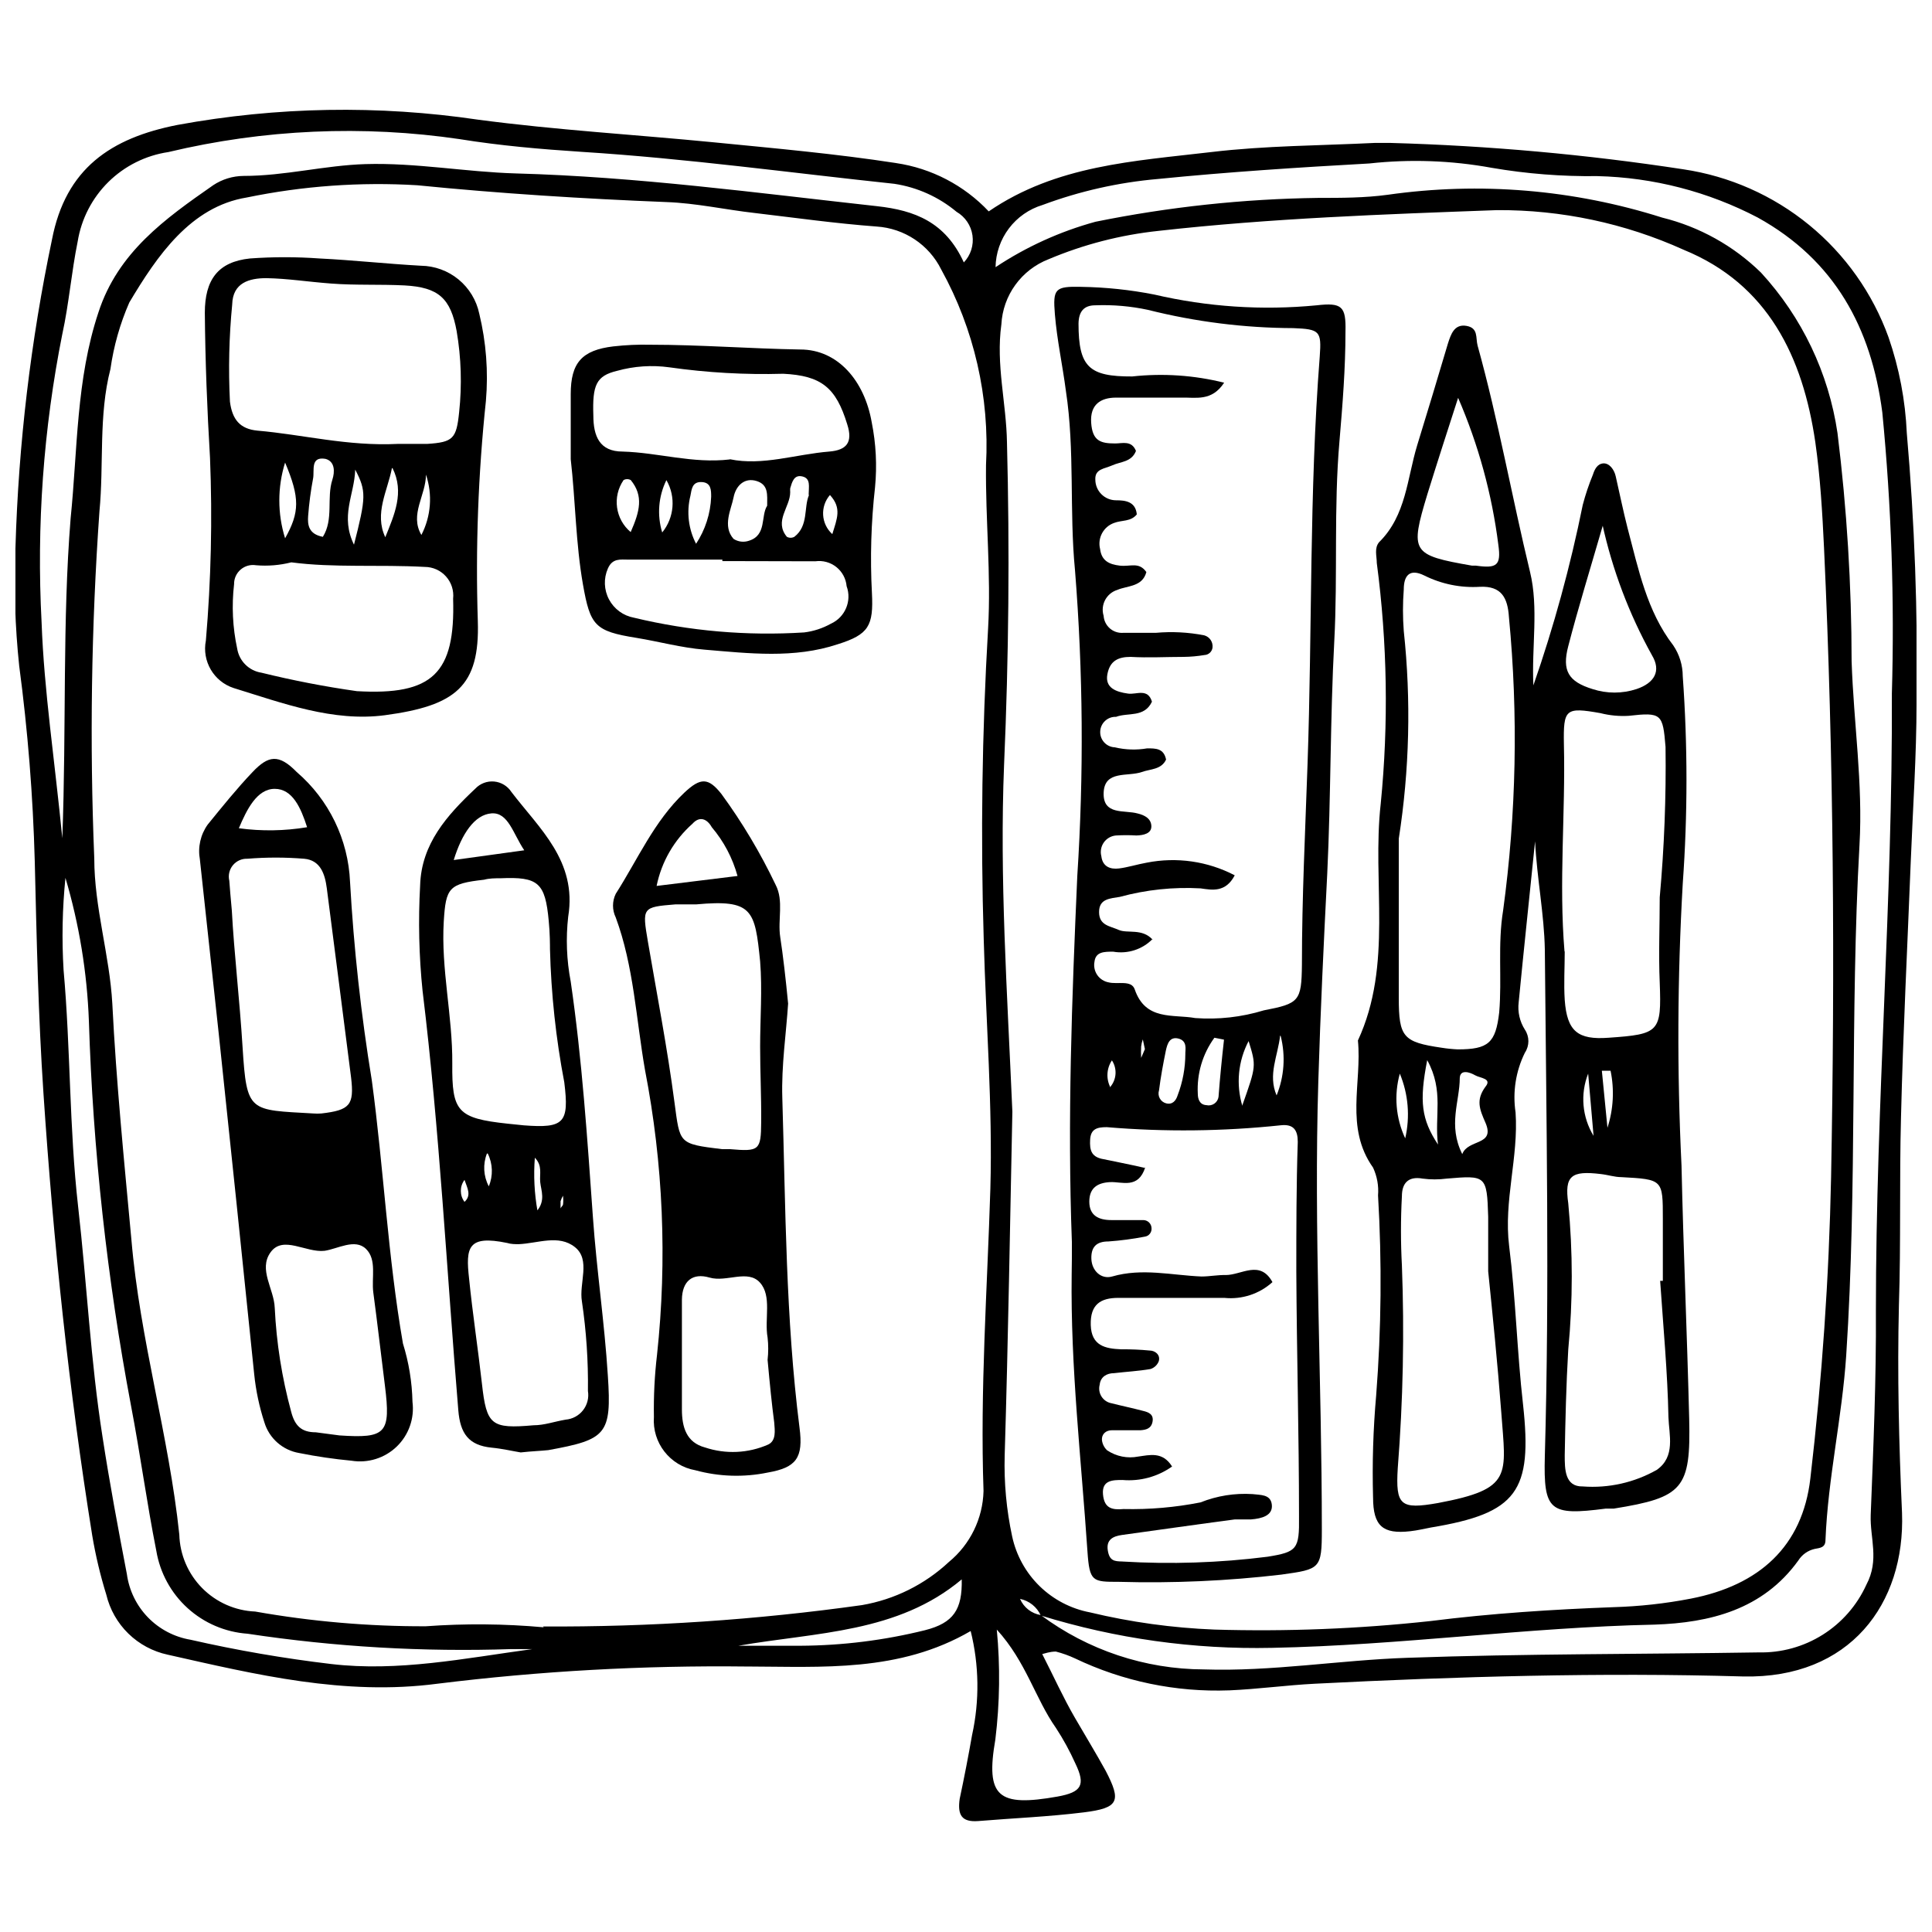
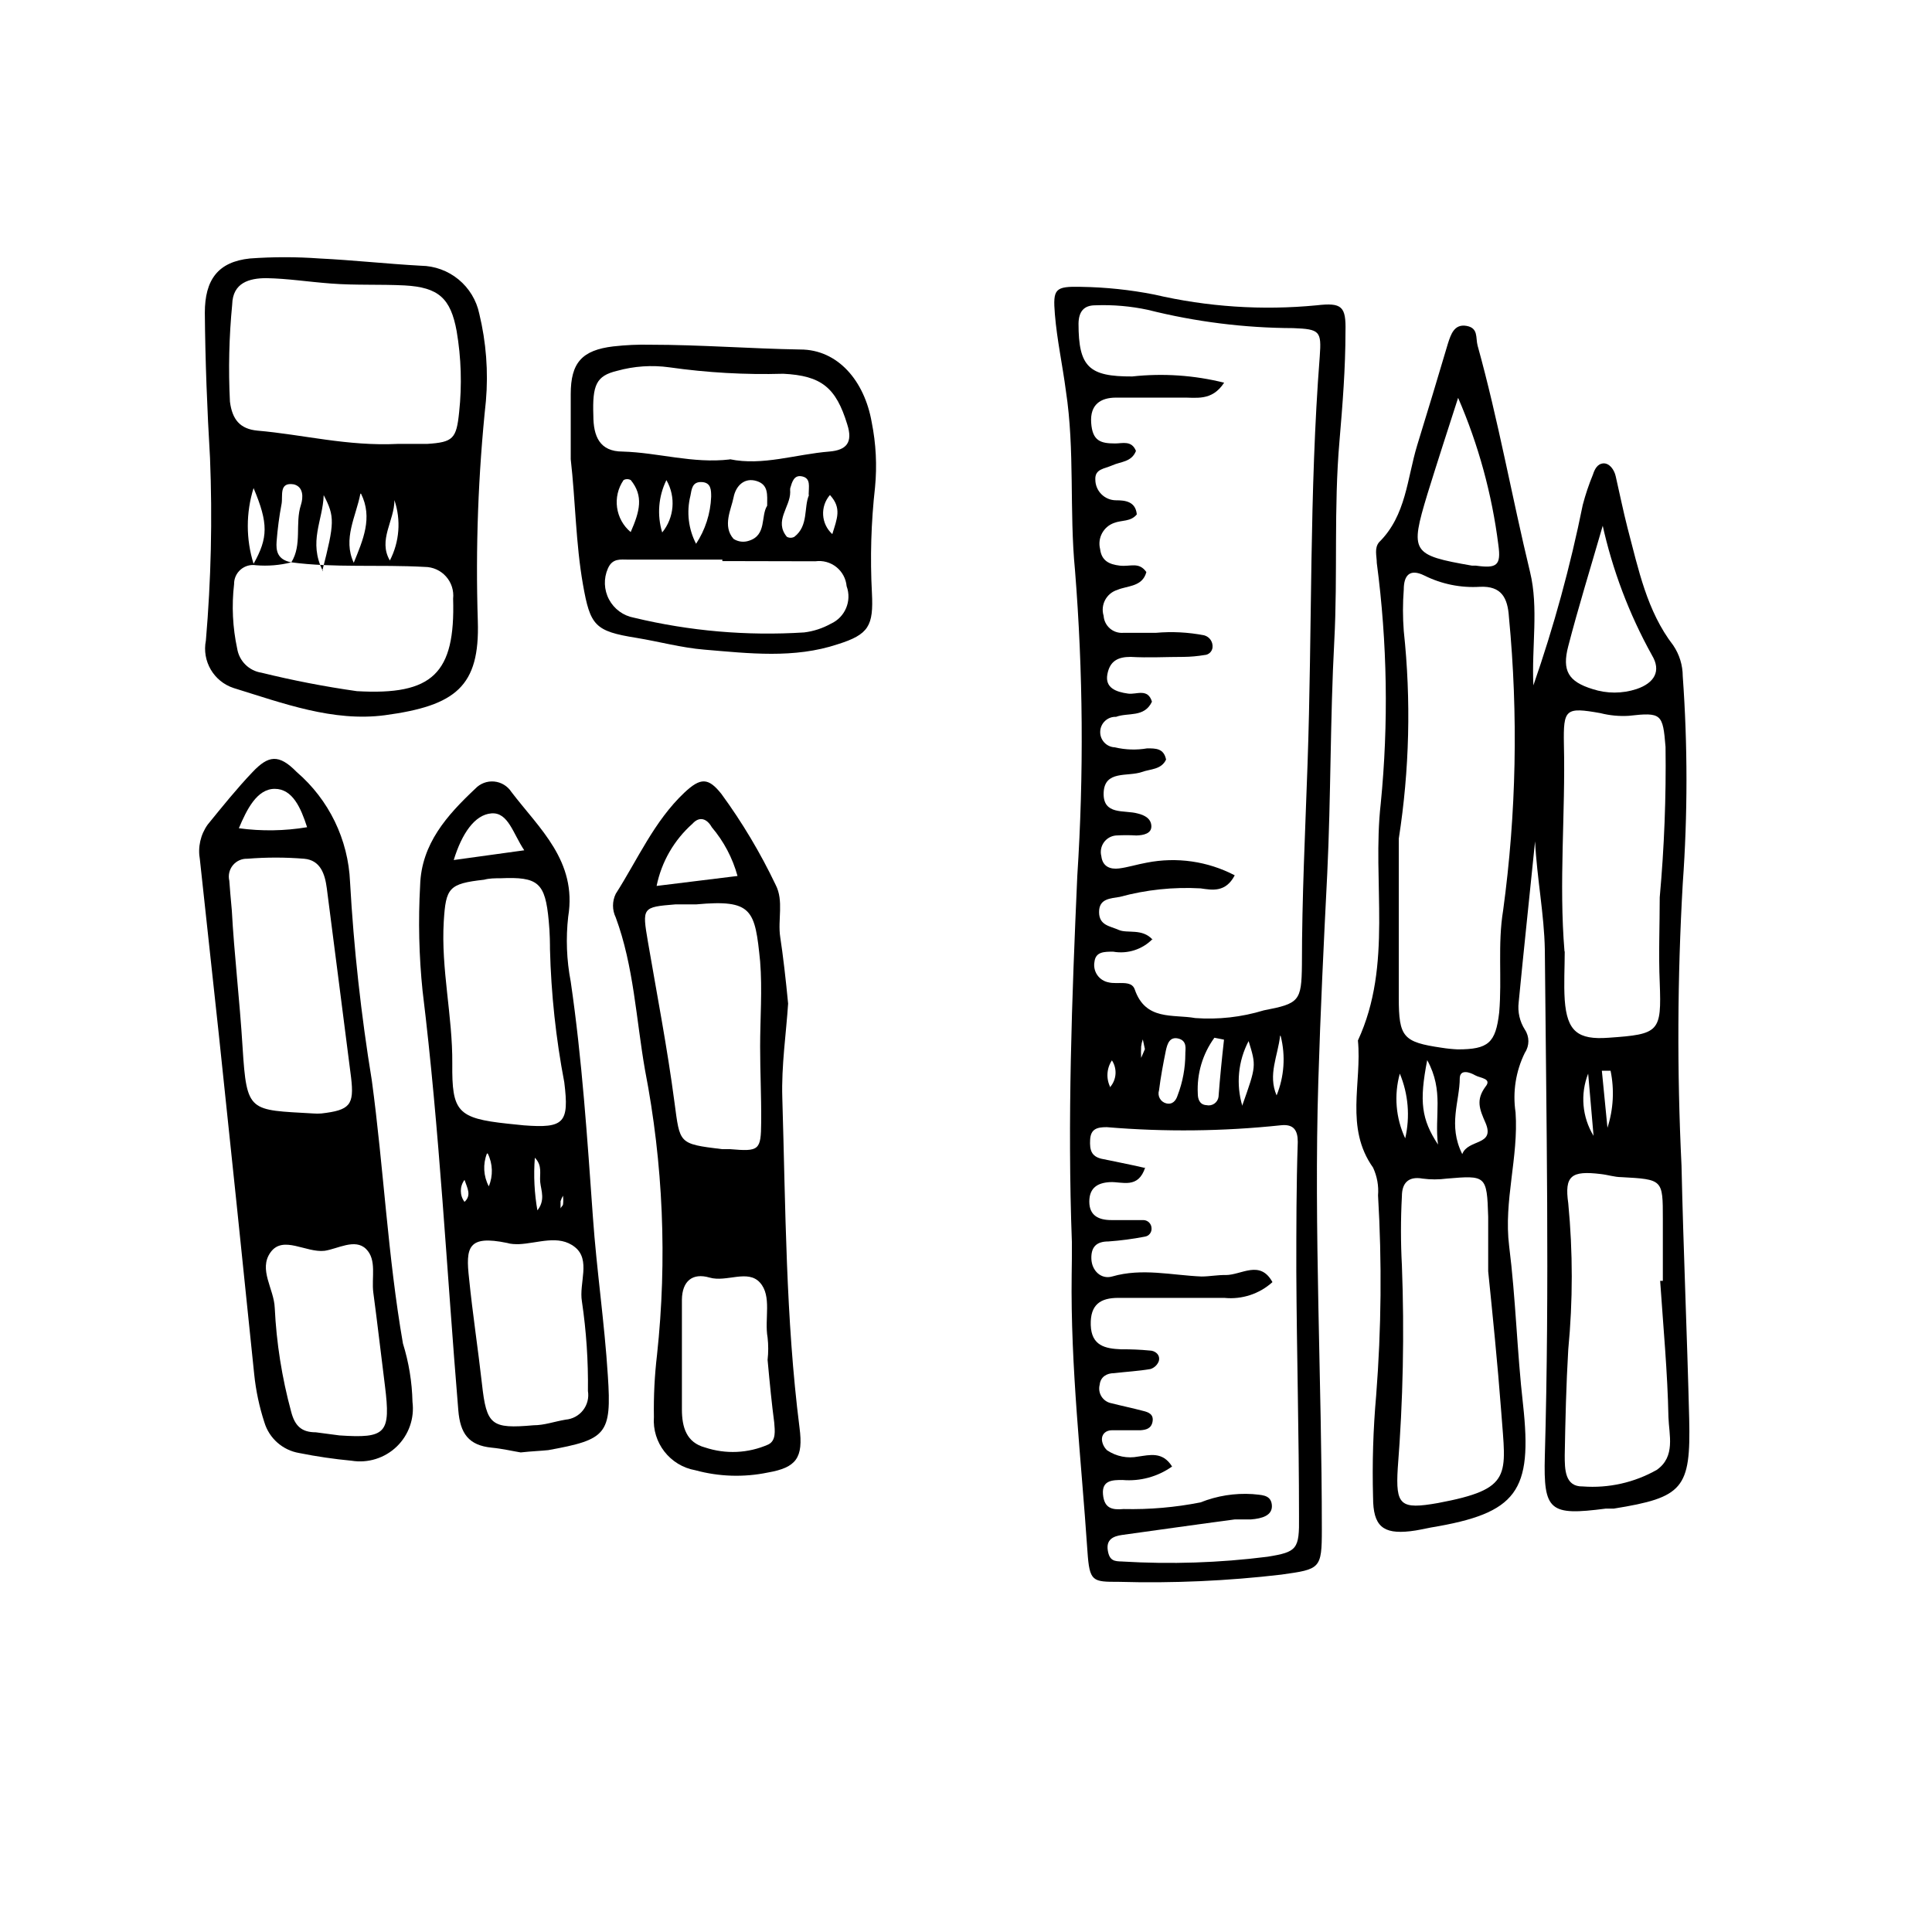
<svg xmlns="http://www.w3.org/2000/svg" width="800px" height="800px" version="1.1" viewBox="144 144 512 512">
  <defs>
    <clipPath id="a">
-       <path d="m148.09 173h503.81v454h-503.81z" />
-     </clipPath>
+       </clipPath>
  </defs>
  <g clip-path="url(#a)">
    <path d="m406.02 200.02c17.922-12.258 38.48-13.305 58.984-15.723 14.293-1.703 28.805-1.703 43.262-2.418h4.289-0.004c25.957 0.727 51.844 3.055 77.512 6.981 12.246 1.809 23.777 6.906 33.359 14.746 9.582 7.84 16.859 18.133 21.059 29.781 2.828 8.188 4.461 16.742 4.84 25.395 2.078 23.762 2.938 47.613 2.582 71.465 0 14.074-0.988 28.09-1.539 42.164-0.879 22.371-2.031 45.074-2.582 67.777-0.441 16.492 0 32.984-0.551 49.75-0.441 18.359 0 36.664 0.824 54.973 0.879 24.133-13.852 43.977-42.055 43.371-37.82-1.098-75.75 0-113.62 1.926-7.531 0.387-15.008 1.43-22.648 1.758l0.004-0.004c-14.102 0.523-28.117-2.379-40.844-8.465-1.629-0.758-3.32-1.367-5.059-1.812-0.605 0-1.375 0-3.629 0.66 3.023 5.883 5.496 11.434 8.684 16.93 3.188 5.496 5.496 9.234 8.137 14.02 4.18 8.027 3.519 9.84-5.773 10.996-9.289 1.156-18.691 1.539-28.035 2.309-4.398 0.328-5.496-1.648-4.891-5.883 1.211-5.68 2.309-11.344 3.297-16.984l0.004-0.004c1.984-9.07 1.852-18.477-0.387-27.488-18.91 10.996-39.305 9.453-59.367 9.398v0.004c-27.395-0.324-54.777 1.199-81.961 4.562-24.629 3.242-48.043-2.418-71.461-7.695h-0.004c-3.934-0.844-7.551-2.785-10.43-5.594-2.879-2.812-4.902-6.383-5.84-10.293-1.598-5.152-2.844-10.406-3.738-15.723-6.211-38.699-10.281-77.73-12.918-117.09-1.375-20.504-1.812-41.062-2.309-61.566-0.465-17.32-1.84-34.605-4.125-51.781-1.098-10.426-1.43-20.918-0.988-31.391 0.801-27.426 4.039-54.727 9.676-81.578 3.629-18.855 15.613-26.938 33.312-30.398 26.293-4.824 53.207-5.289 79.652-1.375 20.723 2.75 41.613 3.957 62.391 5.992 16.16 1.594 32.27 3.023 48.32 5.496v0.004c9.398 1.383 18.055 5.894 24.574 12.809zm13.797 372.1c-1.023-2.262-3.066-3.898-5.496-4.398 0.98 2.273 3.051 3.891 5.496 4.289 12.492 9.297 27.633 14.344 43.207 14.402 18.031 0.605 35.949-2.473 53.98-3.078 31.004-1.098 62.062-0.934 93.066-1.43 5.988 0.137 11.887-1.488 16.957-4.676 5.074-3.184 9.098-7.793 11.574-13.246 3.519-6.598 0.934-12.367 1.156-18.469 0.715-18.086 1.484-36.117 1.375-54.145 0-54.531 4.453-108.95 4.234-163.43l-0.004-0.004c0.723-24.91-0.121-49.844-2.531-74.648-2.914-22.43-12.645-40.348-32.984-51.617h0.004c-13.152-6.883-27.711-10.648-42.547-10.996-9.375 0.121-18.742-0.613-27.98-2.199-10.699-1.953-21.625-2.34-32.434-1.152-18.746 1.043-37.492 2.254-56.125 4.121-10.414 0.91-20.66 3.223-30.457 6.871-3.559 1.074-6.684 3.246-8.926 6.211-2.246 2.965-3.488 6.566-3.551 10.281 8.133-5.398 17.078-9.465 26.496-12.039 19.438-3.941 39.203-6.059 59.039-6.32 6.102 0 12.312 0 18.359-0.824 24.406-3.481 49.285-1.414 72.781 6.047 9.867 2.434 18.902 7.465 26.168 14.566 10.879 11.824 17.945 26.648 20.285 42.547 2.477 20.062 3.727 40.254 3.738 60.469 0.551 16.492 3.023 32.379 2.09 48.648-2.527 45.078-0.551 90.207-3.519 135.29-1.098 16.492-4.836 32.488-5.496 48.926 0 2.035-1.43 2.09-2.859 2.363-1.801 0.406-3.363 1.512-4.344 3.078-9.398 13.027-23.418 16.492-38.094 16.984-33.863 0.715-67.449 5.496-101.37 6.156-20.762 0.453-41.457-2.441-61.293-8.574zm-131.93 2.914c28.281 0.156 56.535-1.738 84.543-5.664 8.629-1.484 16.633-5.457 23.035-11.434 5.641-4.637 8.992-11.496 9.18-18.801-0.934-26.77 0.988-53.434 1.812-80.148 0.605-21.988-1.156-43.977-1.758-65.965-0.844-27.414-0.457-54.898 1.156-82.457 0.824-14.348-0.715-28.859-0.551-43.316 0.98-18.051-3.133-36.012-11.875-51.836-3.262-6.57-9.777-10.906-17.098-11.379-10.996-0.824-21.492-2.309-32.215-3.574-7.859-0.879-15.613-2.637-23.582-2.914-21.988-0.879-43.977-2.254-65.965-4.453h0.004c-15.141-0.91-30.332 0.184-45.188 3.246-14.844 2.418-23.746 15.445-31.113 27.816v-0.004c-2.465 5.629-4.144 11.566-5.004 17.648-3.188 12.367-1.703 25.176-2.914 37.711-2.16 30.605-2.621 61.309-1.371 91.965 0 13.027 4.066 25.617 4.781 38.48 1.043 20.891 3.133 41.723 5.059 62.559 2.254 26.547 9.949 51.945 12.695 78.168 0.148 5.312 2.309 10.375 6.043 14.16 3.734 3.785 8.766 6.012 14.078 6.234 14.914 2.644 30.039 3.949 45.188 3.902 10.414-0.758 20.875-0.668 31.277 0.273zm124.4-136.44c-0.605 29.023-1.098 60.082-2.035 91.086-0.203 7.219 0.461 14.434 1.98 21.492 1.078 5.008 3.606 9.59 7.273 13.168 3.668 3.578 8.305 5.996 13.34 6.953 10.816 2.598 21.867 4.125 32.984 4.562 19.102 0.566 38.223-0.188 57.223-2.254 16.105-2.035 32.324-3.078 48.539-3.684 6.867-0.199 13.707-0.953 20.449-2.254 18.195-3.519 29.629-13.852 31.719-31.828 3.113-26.57 4.949-53.176 5.496-79.816 1.043-55.629 0.715-111.21-1.867-166.78-0.441-9.344-0.988-18.746-2.309-28.035-3.297-22.594-12.535-41.887-34.906-51.012v-0.004c-15.543-7.023-32.418-10.605-49.477-10.5-29.902 1.098-59.863 2.144-89.656 5.496-10.047 1.059-19.883 3.598-29.191 7.531-3.519 1.371-6.57 3.731-8.781 6.793-2.215 3.059-3.496 6.695-3.695 10.469-1.484 10.664 1.32 20.836 1.484 31.277 0.734 28.477 0.477 56.969-0.77 85.48-1.211 29.961 0.824 59.918 2.199 91.859zm-12.863-225.05c1.82-1.914 2.664-4.555 2.289-7.172-0.375-2.613-1.93-4.914-4.215-6.238-4.715-3.934-10.418-6.5-16.488-7.422-27.484-2.914-54.973-6.707-82.785-8.465-10.996-0.715-21.66-1.648-32.27-3.352v-0.004c-25.766-3.797-52.016-2.637-77.348 3.41-5.996 0.891-11.559 3.664-15.879 7.922-4.316 4.262-7.168 9.781-8.141 15.77-1.648 8.082-2.309 16.492-4.066 24.516h-0.004c-5.008 25.145-6.856 50.812-5.496 76.41 0.66 18.25 3.465 36.445 5.496 57.227 1.098-29.961 0-57.391 2.199-84.766 1.871-18.305 1.43-36.723 7.367-54.586 5.168-15.941 17.699-24.848 30.398-33.695v-0.004c2.394-1.59 5.203-2.449 8.082-2.473 10.996 0 21.438-2.805 32.324-3.133 13.359-0.387 26.551 2.09 39.801 2.473 32.156 0.879 63.875 5.168 95.758 8.684 9.949 1.102 18.082 4.18 22.977 14.898zm-114.34 367.48h-5.496c-23.402 0.789-46.828-0.574-69.98-4.07-5.914-0.414-11.52-2.809-15.906-6.797-4.391-3.988-7.305-9.34-8.281-15.191-2.527-12.699-4.234-25.562-6.707-38.48-6.34-33.613-10.07-67.668-11.156-101.86-0.473-12.871-2.562-25.633-6.215-37.984-0.82 8.125-0.988 16.309-0.492 24.461 1.867 20.836 1.484 41.777 3.848 62.613 2.363 20.836 3.297 40.898 6.488 61.184 1.867 12.148 4.121 24.188 6.43 36.227v-0.004c0.586 4.328 2.539 8.352 5.574 11.488 3.039 3.133 6.996 5.215 11.301 5.938 12.301 2.805 24.742 4.949 37.27 6.434 17.758 2.09 35.238-1.484 53.324-3.957zm123.08-5.168h-0.004c0.93 9.695 0.801 19.465-0.383 29.133-2.637 15.227 0.715 17.922 16.492 15.117 6.375-1.156 7.477-3.023 4.727-8.742v0.004c-1.473-3.285-3.199-6.445-5.168-9.457-5.496-7.805-7.859-17.48-15.668-26.055zm-68.492 4.289h16.492l-0.004-0.004c11.117-0.062 22.191-1.445 32.98-4.121 7.586-1.926 9.895-5.496 9.73-13.469-16.984 14.238-38.371 13.965-59.203 17.59z" />
  </g>
-   <path d="m272.77 250.26c-2.047 19.371-2.766 38.855-2.144 58.324 0.551 17.316-5.828 22.43-24.629 24.957-13.742 1.812-27.047-3.188-40.074-7.203-5.285-1.727-8.445-7.133-7.363-12.586 1.379-16.086 1.746-32.242 1.098-48.375-0.77-12.918-1.266-25.836-1.375-38.48 0-8.742 3.465-13.523 11.984-14.402 6.113-0.441 12.25-0.441 18.359 0 8.961 0.441 17.922 1.43 26.938 1.926 3.633 0.047 7.144 1.328 9.953 3.637 2.805 2.309 4.746 5.504 5.492 9.059 1.836 7.57 2.43 15.387 1.762 23.145zm-23.309 11.379h7.75c6.871-0.441 7.75-1.375 8.465-8.41 0.773-7.16 0.551-14.395-0.66-21.496-1.594-8.684-4.781-11.598-13.797-12.094-6.488-0.328-12.973 0-19.461-0.496-6.488-0.496-11.434-1.32-17.152-1.43-4.562 0-8.906 1.211-9.07 6.926l0.004 0.004c-0.836 8.566-1.039 17.184-0.605 25.781 0.605 4.781 2.695 7.258 7.258 7.695 12.148 1.047 23.855 4.18 37.27 3.519zm-28.254 31.387c-3.051 0.773-6.211 1.035-9.348 0.77-1.461-0.242-2.957 0.176-4.082 1.141s-1.766 2.379-1.742 3.863c-0.664 5.707-0.387 11.48 0.824 17.098 0.531 3.293 3.129 5.871 6.43 6.375 8.344 2.051 16.781 3.688 25.285 4.891 20.062 1.156 26.109-4.672 25.508-24.516 0.234-2.141-0.453-4.281-1.891-5.883-1.434-1.605-3.484-2.523-5.641-2.527-12.039-0.66-24.133 0.273-35.344-1.211zm8.355-6.762c2.914-4.672 0.934-10.281 2.527-15.172 0.66-2.035 0.715-4.836-1.867-5.496-4.012-0.66-2.859 3.023-3.242 5.168h-0.004c-0.625 3.309-1.066 6.648-1.32 10.004-0.164 2.309 0.113 4.781 3.906 5.496zm-10.008-19.68c-2.039 6.535-2.039 13.535 0 20.066 3.848-6.871 3.961-10.664 0-20.066zm28.309 1.484c-1.156 6.047-4.727 11.984-1.758 18.305 2.422-5.988 5.113-11.926 1.926-18.305zm-10.113 20.504c3.297-12.863 3.352-14.402 0.387-20.121-0.219 6.82-4.125 12.316-0.219 20.121zm19.133-18.797c0 5.496-4.398 10.555-1.211 15.996 2.559-4.949 2.996-10.723 1.211-15.996z" />
+   <path d="m272.77 250.26c-2.047 19.371-2.766 38.855-2.144 58.324 0.551 17.316-5.828 22.43-24.629 24.957-13.742 1.812-27.047-3.188-40.074-7.203-5.285-1.727-8.445-7.133-7.363-12.586 1.379-16.086 1.746-32.242 1.098-48.375-0.77-12.918-1.266-25.836-1.375-38.48 0-8.742 3.465-13.523 11.984-14.402 6.113-0.441 12.25-0.441 18.359 0 8.961 0.441 17.922 1.43 26.938 1.926 3.633 0.047 7.144 1.328 9.953 3.637 2.805 2.309 4.746 5.504 5.492 9.059 1.836 7.57 2.43 15.387 1.762 23.145zm-23.309 11.379h7.75c6.871-0.441 7.75-1.375 8.465-8.41 0.773-7.16 0.551-14.395-0.66-21.496-1.594-8.684-4.781-11.598-13.797-12.094-6.488-0.328-12.973 0-19.461-0.496-6.488-0.496-11.434-1.32-17.152-1.43-4.562 0-8.906 1.211-9.07 6.926l0.004 0.004c-0.836 8.566-1.039 17.184-0.605 25.781 0.605 4.781 2.695 7.258 7.258 7.695 12.148 1.047 23.855 4.18 37.27 3.519zm-28.254 31.387c-3.051 0.773-6.211 1.035-9.348 0.77-1.461-0.242-2.957 0.176-4.082 1.141s-1.766 2.379-1.742 3.863c-0.664 5.707-0.387 11.48 0.824 17.098 0.531 3.293 3.129 5.871 6.43 6.375 8.344 2.051 16.781 3.688 25.285 4.891 20.062 1.156 26.109-4.672 25.508-24.516 0.234-2.141-0.453-4.281-1.891-5.883-1.434-1.605-3.484-2.523-5.641-2.527-12.039-0.66-24.133 0.273-35.344-1.211zc2.914-4.672 0.934-10.281 2.527-15.172 0.66-2.035 0.715-4.836-1.867-5.496-4.012-0.66-2.859 3.023-3.242 5.168h-0.004c-0.625 3.309-1.066 6.648-1.32 10.004-0.164 2.309 0.113 4.781 3.906 5.496zm-10.008-19.68c-2.039 6.535-2.039 13.535 0 20.066 3.848-6.871 3.961-10.664 0-20.066zm28.309 1.484c-1.156 6.047-4.727 11.984-1.758 18.305 2.422-5.988 5.113-11.926 1.926-18.305zm-10.113 20.504c3.297-12.863 3.352-14.402 0.387-20.121-0.219 6.82-4.125 12.316-0.219 20.121zm19.133-18.797c0 5.496-4.398 10.555-1.211 15.996 2.559-4.949 2.996-10.723 1.211-15.996z" />
  <path d="m253.31 515.49c0.562 4.391-0.984 8.785-4.164 11.859-3.184 3.074-7.633 4.465-11.996 3.754-4.652-0.438-9.277-1.117-13.855-2.035-4.375-0.734-7.957-3.887-9.234-8.137-1.344-4.125-2.246-8.383-2.691-12.695-3.078-30.051-6.211-60.137-9.398-90.262-1.648-15.391-3.316-30.801-5.004-46.23v-0.004c-0.582-3.234 0.172-6.566 2.086-9.234 3.848-4.727 7.695-9.512 11.875-13.906 4.18-4.398 6.926-4.891 11.707 0 8.539 7.336 13.656 17.887 14.129 29.133 0.992 17.625 2.922 35.188 5.773 52.609 3.133 23.199 4.234 46.617 8.246 69.703 1.559 5.004 2.41 10.203 2.527 15.445zm-47.879-130.28c0.605 11.379 2.09 23.801 2.859 36.391 1.098 17.371 1.758 16.492 18.746 17.48h-0.004c0.715 0.055 1.43 0.055 2.144 0 7.531-0.879 8.742-2.199 7.859-9.566-2.09-16.492-4.289-33.422-6.43-50.133-0.496-3.793-1.703-7.422-5.992-7.805-5.012-0.41-10.051-0.41-15.062 0-1.48-0.059-2.898 0.582-3.84 1.727-0.938 1.145-1.289 2.66-0.941 4.102 0.164 2.309 0.328 4.176 0.66 7.805zm28.531 139.19c12.367 0.824 13.633-0.496 12.039-13.246-1.043-8.246-1.98-16.492-3.078-24.684-0.496-3.902 0.988-8.629-1.926-11.488-2.914-2.859-7.531 0-10.996 0.496-4.949 0.551-10.996-4.18-14.293 0.387-3.297 4.562 0.934 9.73 1.098 14.73l0.004-0.004c0.445 9.293 1.902 18.508 4.34 27.488 0.988 3.848 2.805 5.496 6.543 5.496zm-8.578-161.18c-1.648-5.113-3.848-10.168-8.574-10.168-4.727 0-7.422 5.496-9.512 10.445v-0.004c6.008 0.816 12.105 0.727 18.086-0.273z" />
  <path d="m352.86 409.95c-0.496 7.75-1.812 16.492-1.539 25.012 0.879 29.133 0.879 58.379 4.562 87.402 1.043 7.973-0.824 10.555-8.41 11.875-6.352 1.312-12.926 1.105-19.184-0.605-6.746-1.195-11.492-7.297-10.996-14.129-0.094-5.508 0.18-11.016 0.828-16.488 2.711-25.18 1.637-50.617-3.191-75.477-2.363-13.523-2.969-27.484-7.75-40.402-0.965-1.98-0.965-4.289 0-6.269 5.828-9.125 10.168-19.238 18.195-26.824 4.289-4.012 6.32-4.012 9.785 0.328 5.543 7.578 10.363 15.656 14.402 24.133 2.199 4.234 0.496 9.234 1.211 13.852 0.715 4.621 1.484 11.27 2.086 17.594zm-7.418 11.488c0-7.531 0.605-15.172 0-22.648-1.375-13.688-1.98-16.492-16.984-15.117h-5.496c-8.797 0.715-8.797 0.824-7.258 9.895 2.418 14.129 5.168 28.309 7.035 42.547 1.484 10.996 0.988 10.996 12.59 12.422h2.144c7.695 0.66 8.191 0.328 8.246-7.09 0.051-7.418-0.277-13.191-0.277-20.008zm1.98 82.953-0.004-0.004c0.223-1.973 0.223-3.961 0-5.934-0.879-4.891 1.211-10.996-2.035-14.566-3.242-3.574-8.852 0-13.359-1.32-4.508-1.32-7.258 0.934-7.312 5.883v29.023c0 4.781 1.211 8.797 6.102 10.113h0.004c5.492 1.84 11.469 1.566 16.766-0.77 2.144-1.043 1.758-3.684 1.594-5.828-0.656-5-1.152-10.004-1.758-16.602zm-7.973-128.25c-1.305-4.75-3.629-9.16-6.816-12.918-1.266-2.254-3.242-3.023-5.113-0.934-4.875 4.32-8.215 10.105-9.512 16.492z" />
  <path d="m282 528.91c-2.035-0.328-4.836-0.988-7.695-1.266-6.102-0.605-8.355-3.738-8.852-9.949-3.078-36.996-4.949-74.102-9.453-110.99h-0.004c-0.961-9.328-1.18-18.723-0.656-28.09 0.328-10.996 7.144-18.582 14.621-25.617v0.004c1.285-1.367 3.129-2.062 4.996-1.891 1.867 0.172 3.551 1.191 4.57 2.769 7.422 9.73 17.426 18.305 15.062 32.984l-0.004-0.004c-0.656 5.754-0.434 11.574 0.66 17.262 3.023 20.723 4.398 41.613 5.883 62.445 0.988 14.02 3.078 27.98 3.957 41.996 1.043 15.613-0.387 16.93-15.777 19.734-2.141 0.223-4.285 0.277-7.309 0.609zm7.75-133.36c0-0.988 0-4.234-0.328-7.477-0.934-10.168-2.75-11.766-12.809-11.324-1.484 0-2.914 0-4.344 0.387-9.344 1.043-10.113 2.144-10.664 10.996-0.77 12.699 2.363 25.121 2.254 37.766s1.32 14.457 14.676 15.887l4.289 0.441c10.719 0.824 12.039-0.66 10.719-11.379v-0.008c-2.223-11.641-3.492-23.441-3.793-35.289zm-8.301 78.168c-0.934 0-2.035 0-3.078-0.328-10.391-2.144-10.996 1.156-10.059 9.453 0.934 9.289 2.363 18.582 3.41 27.871 1.211 10.996 2.473 11.984 13.688 10.996 2.859 0 5.496-0.988 8.465-1.484l-0.004-0.004c1.828-0.145 3.508-1.047 4.637-2.488 1.129-1.441 1.602-3.289 1.301-5.098 0.102-7.945-0.43-15.887-1.594-23.746-0.824-4.836 2.418-10.996-1.867-14.402-4.289-3.41-9.785-0.988-14.898-0.77zm-17.207-101.8 18.691-2.582c-2.969-4.398-4.234-10.113-8.684-9.785-4.453 0.328-7.863 5.383-10.008 12.367zm21.988 93.066c2.418-2.805 1.156-5.496 0.934-7.695-0.219-2.199 0.66-4.344-1.43-6.488h0.004c-0.367 4.738-0.125 9.504 0.715 14.18zm-13.191-15.281v-0.004c-1.105 2.832-0.926 6 0.496 8.688 1.172-2.797 1.074-5.969-0.277-8.688zm-5.938 6.977c-1.301 1.727-1.301 4.106 0 5.828 1.926-1.758 0.715-3.684 0-5.828zm26.109 4.18h0.004c-0.281 0.465-0.504 0.965-0.66 1.484v1.98c0-0.387 0.66-0.77 0.66-1.211 0.082-0.695 0.082-1.395 0-2.09z" />
  <path d="m295.25 265.7v-17.262c0-8.301 2.969-11.652 11.324-12.645v0.004c3.231-0.367 6.481-0.516 9.73-0.441 13.246 0 26.496 1.043 39.801 1.266 9.895 0 16.984 8.246 18.91 19.293 1.137 5.66 1.434 11.461 0.879 17.207-1.047 9.309-1.32 18.684-0.824 28.035 0.441 8.684-0.824 10.996-9.07 13.578-11.543 3.848-23.527 2.418-35.293 1.43-6.102-0.496-12.039-2.144-18.086-3.133-10.996-1.758-12.203-3.242-14.129-14.129-1.922-10.883-1.977-22.098-3.242-33.203zm42.164 0c8.684 1.812 17.426-1.32 26.387-2.035 4.562-0.387 6.266-2.418 4.727-7.203-2.969-9.73-6.816-12.918-16.984-13.414v0.004c-10.074 0.285-20.148-0.285-30.125-1.703-4.652-0.648-9.387-0.328-13.91 0.934-5.496 1.32-6.543 3.738-6.266 11.82 0 5.496 1.648 9.566 7.75 9.566 9.512 0.273 18.582 3.242 28.422 2.086zm-1.98 26.992v-0.387h-24.844c-2.144 0-4.289-0.441-5.496 2.363l-0.004 0.004c-1.156 2.633-1.043 5.652 0.309 8.191 1.352 2.539 3.789 4.32 6.617 4.836 14.746 3.547 29.941 4.863 45.078 3.902 2.492-0.301 4.902-1.086 7.09-2.309 3.789-1.707 5.613-6.051 4.18-9.949-0.176-1.996-1.164-3.836-2.734-5.082-1.57-1.246-3.582-1.793-5.566-1.516zm11.875-14.73c0-2.859 0.387-5.496-2.805-6.488-3.188-0.988-5.496 1.211-6.102 4.344-0.605 3.133-3.023 7.586 0 10.996v-0.004c1.207 0.781 2.711 0.965 4.07 0.496 4.781-1.484 3.078-6.543 4.836-9.289zm10.996-2.914c0-2.09 0.605-4.234-1.648-4.781-2.254-0.551-2.75 1.484-3.242 3.133l-0.004-0.004c-0.027 0.348-0.027 0.699 0 1.047 0 3.957-4.344 7.641-0.879 11.82v-0.004c0.617 0.336 1.359 0.336 1.98 0 3.793-2.91 2.473-7.75 3.848-10.992zm-29.848 13.082h-0.004c2.449-3.715 3.84-8.031 4.012-12.48 0-1.758 0-3.793-2.527-3.902s-2.637 1.926-2.969 3.629c-1.078 4.312-0.531 8.875 1.539 12.809zm-17.316-3.133c2.418-5.496 3.465-9.566 0-13.797h-0.004c-0.586-0.305-1.281-0.305-1.867 0-3.055 4.414-2.219 10.434 1.922 13.852zm9.453-13.742c-2.113 4.309-2.504 9.262-1.102 13.852 3.195-3.922 3.652-9.402 1.156-13.797zm43.371 3.902c-2.668 3.047-2.398 7.672 0.605 10.387 1.266-4.121 2.527-6.871-0.551-10.277z" />
  <path d="m550.81 366.96c-1.43 14.184-2.969 28.422-4.344 42.656-0.309 2.539 0.273 5.106 1.648 7.258 1.234 1.848 1.234 4.254 0 6.102-2.422 4.902-3.285 10.426-2.473 15.832 0.824 11.875-3.188 23.418-1.703 35.402 1.758 13.961 2.09 28.035 3.684 41.996 2.527 23.031-1.539 28.805-24.406 32.598-1.758 0.328-3.519 0.77-5.496 0.988-7.258 0.824-9.84-1.375-9.84-8.961l-0.004 0.004c-0.25-9.023 0.027-18.055 0.824-27.047 1.375-17.633 1.539-35.34 0.496-52.992 0.207-2.527-0.25-5.066-1.32-7.367-7.531-10.609-2.914-22.484-4.012-33.695 9.344-20.176 3.684-41.887 6.047-62.777 2.098-21.227 1.746-42.621-1.047-63.766 0-1.812-0.715-3.902 0.605-5.496 7.203-7.09 7.422-16.93 10.113-25.727 2.695-8.797 5.496-17.977 8.137-26.938 0.77-2.363 1.648-5.223 4.891-4.672 3.242 0.551 2.418 3.188 2.969 5.223 5.496 19.789 9.07 40.02 13.906 60.027 2.309 9.453 0.387 19.953 0.879 30.016l0.004-0.004c5.434-15.625 9.805-31.605 13.082-47.824 0.719-2.731 1.617-5.414 2.695-8.023 0.441-1.375 1.156-2.859 2.75-2.969 1.594-0.109 2.914 1.648 3.297 3.465 1.043 4.562 1.98 9.18 3.133 13.688 2.914 10.996 5.113 21.988 12.094 31.059v-0.004c1.641 2.418 2.519 5.269 2.527 8.191 1.316 18.301 1.316 36.672 0 54.973-1.426 24.879-1.539 49.816-0.328 74.703 0.496 22.375 1.484 44.746 2.035 67.121 0.441 18.523-1.594 20.836-20.008 23.801h-2.144c-14.844 1.926-16.492 0.66-16.105-13.906 1.266-44.746 0.387-89.492 0-134.24-0.168-9.344-2.094-18.91-2.586-28.695zm-36.117-0.715v42.219c0 10.391 1.156 11.707 11.324 13.191 1.418 0.23 2.852 0.375 4.289 0.441 8.137 0 10.059-1.703 10.996-9.785 0.77-9.016-0.441-18.031 1.043-27.047 3.508-25.762 4.023-51.848 1.539-77.727-0.328-5.113-1.98-8.301-7.695-8.027h-0.004c-5.066 0.316-10.129-0.707-14.676-2.969-3.957-1.98-5.496 0-5.496 3.684-0.281 3.66-0.281 7.336 0 10.992 1.965 18.324 1.52 36.82-1.32 55.027zm43.977 29.848c0 4.289-0.273 8.629 0 12.918 0.605 8.301 3.465 10.609 11.598 10.004 13.469-0.934 14.074-1.484 13.578-14.621-0.328-7.531 0-15.062 0-22.594v0.004c1.199-13.25 1.715-26.555 1.539-39.855-0.715-8.797-1.043-9.234-9.785-8.246-2.512 0.148-5.035-0.094-7.473-0.715-9.289-1.648-9.84-1.098-9.676 8.246 0.438 18.305-1.375 36.555 0.164 54.973zm-20.285 84.82v-14.457c-0.328-10.996-0.605-10.996-10.996-10.113h0.004c-2.117 0.277-4.262 0.277-6.379 0-3.957-0.715-5.496 1.375-5.496 4.672-0.328 6.098-0.328 12.207 0 18.305 0.68 17.93 0.312 35.879-1.098 53.762-0.605 9.895 0.715 10.996 10.664 9.234 19.953-3.738 17.977-7.258 16.766-24.078-0.988-13.082-2.309-25.945-3.465-37.324zm45.406 2.527h0.879v-16.492c0-10.391 0-10.391-10.996-10.996-1.758 0-3.519-0.605-5.496-0.824-7.75-0.934-9.621 0.441-8.574 7.75v0.008c1.238 12.887 1.238 25.863 0 38.754-0.551 9.344-0.77 18.691-0.934 28.035 0 3.629 0 8.355 4.781 8.246 6.836 0.516 13.668-1.016 19.625-4.398 5.004-3.519 3.242-9.234 3.078-13.961-0.219-11.711-1.371-23.914-2.195-36.117zm-53.375-234.01c-2.75 8.52-5.496 16.984-8.137 25.508-4.672 15.445-4.234 16.16 11.82 18.965h1.043c5.496 0.77 6.707 0 5.938-5.496v-0.004c-1.691-13.43-5.281-26.551-10.664-38.973zm38.48 33.367c-3.519 12.148-6.652 22.262-9.289 32.434-1.703 6.488 0 9.398 6.43 11.379 3.785 1.238 7.867 1.238 11.652 0 4.727-1.594 6.652-4.781 4.066-9.016h0.004c-6.047-10.898-10.473-22.621-13.141-34.797zm-37.383 167.05c1.539-4.066 8.797-2.144 6.156-8.301-1.594-3.629-2.582-6.047 0-9.566 1.812-2.199-1.43-2.254-2.75-3.023-1.32-0.77-3.957-1.703-4.066 0.715 0 6.215-3.188 12.48 0.66 20.176zm-9.289-24.902c-2.144 10.996-1.539 15.668 2.859 22.375-0.992-7.641 1.648-14.184-2.859-22.371zm-7.258 3.574c-1.586 5.707-1.078 11.789 1.43 17.152 1.324-5.727 0.824-11.723-1.43-17.152zm49.914 0c-2.133 5.418-1.602 11.523 1.43 16.492zm5.113 14.348c1.578-4.883 1.863-10.09 0.824-15.117h-2.309z" />
  <path d="m428.06 473.16c-1.211-32.324 0-64.645 1.43-96.969 1.75-27.008 1.547-54.105-0.605-81.082-1.539-15.777 0-31.773-2.418-47.551-0.879-6.762-2.363-13.523-2.914-20.285-0.551-6.762 0-7.422 7.035-7.258v0.004c6.481 0.102 12.938 0.785 19.293 2.035 14.098 3.285 28.637 4.25 43.043 2.856 6.707-0.77 7.805 0.273 7.641 6.926 0 9.73-0.77 19.406-1.594 29.078-1.539 17.645-0.441 35.402-1.375 52.992-1.098 20.559-0.879 41.117-1.867 61.676-0.934 18.359-1.812 36.719-2.363 54.973-1.211 39.578 0.934 79.215 0.934 118.79 0 10.445-0.441 10.5-10.664 11.93v0.004c-14.316 1.684-28.742 2.328-43.152 1.922-6.981 0-7.75 0-8.301-8.082-1.648-24.461-4.508-48.871-4.18-73.387 0.059-2.637 0.059-5.496 0.059-8.574zm21.383-80.312c-2.715 2.773-6.625 4.027-10.445 3.356-2.363 0-4.617 0-4.949 2.637h0.004c-0.242 1.227 0.016 2.496 0.719 3.531 0.703 1.031 1.789 1.738 3.019 1.965 2.363 0.605 6.047-0.715 6.926 1.867 2.859 8.355 10.113 6.543 15.996 7.586v0.004c6.137 0.453 12.309-0.238 18.195-2.035 9.398-1.812 10.004-2.418 10.113-12.094 0-17.699 0.879-35.348 1.484-52.992 1.266-36.062 0.441-72.23 3.242-108.24 0.496-6.707 0-7.203-7.035-7.477-12.977-0.047-25.895-1.672-38.48-4.836-4.586-0.984-9.273-1.391-13.961-1.211-3.023 0-4.398 1.648-4.453 4.836 0 11.543 2.805 14.074 14.238 14.02 8.152-0.887 16.395-0.328 24.352 1.652-3.297 5.059-7.586 3.848-11.324 3.957h-17.316c-4.066 0-6.926 1.812-6.598 6.652 0.328 4.836 2.473 5.496 6.375 5.496 1.926 0 4.344-0.879 5.496 1.98-1.156 2.969-4.012 2.805-6.211 3.793s-4.672 0.934-4.562 3.793l0.004-0.004c0 1.461 0.578 2.859 1.609 3.887 1.031 1.031 2.43 1.613 3.887 1.613 2.363 0 5.168 0.273 5.496 3.738-1.594 1.98-4.012 1.484-5.992 2.254-2.852 0.988-4.473 3.996-3.734 6.926 0.387 3.133 2.418 4.066 5.223 4.398 2.805 0.328 5.059-1.098 7.035 1.703-1.043 3.957-5.004 3.574-7.695 4.727-2.898 0.898-4.523 3.973-3.629 6.871 0.082 1.285 0.676 2.481 1.645 3.328 0.973 0.848 2.238 1.27 3.523 1.18h8.629c4.297-0.387 8.629-0.164 12.863 0.66 1.43 0.395 2.359 1.77 2.199 3.242-0.133 1.098-1.043 1.934-2.144 1.98-1.816 0.305-3.656 0.473-5.496 0.492-4.727 0-9.398 0.273-14.074 0-3.297 0-5.496 1.043-6.156 4.617-0.66 3.574 2.254 4.672 5.496 5.113 2.144 0.328 5.223-1.539 6.32 2.144-2.035 4.289-6.32 2.805-9.512 4.012h0.004c-2.231-0.09-4.113 1.645-4.203 3.879-0.094 2.231 1.641 4.113 3.875 4.203 2.809 0.668 5.727 0.762 8.574 0.273 2.309 0 4.398 0 5.004 2.969-1.266 2.695-4.121 2.473-6.43 3.297-3.738 1.32-9.895-0.551-10.113 5.496s5.496 4.508 9.016 5.496c1.867 0.441 3.574 1.375 3.629 3.352 0.055 1.98-2.09 2.418-3.902 2.473l-0.008 0.008c-1.828-0.113-3.664-0.113-5.496 0-1.285 0.117-2.457 0.797-3.199 1.855-0.738 1.059-0.977 2.391-0.648 3.641 0.328 2.805 2.418 3.519 4.672 3.242 2.254-0.273 4.891-1.098 7.367-1.539 7.926-1.562 16.145-0.383 23.309 3.356-2.418 4.617-5.992 3.902-9.016 3.465v-0.004c-7.223-0.406-14.461 0.352-21.441 2.254-2.527 0.441-5.496 0.441-5.496 4.012 0 3.574 2.859 3.684 5.168 4.727 2.309 1.047 6.211-0.492 9.016 2.586zm-1.926 60.469c-1.867 5.883-6.156 3.793-9.344 3.957-3.188 0.164-5.496 1.43-5.496 5.168 0 3.738 2.527 4.891 5.828 4.891h8.574v0.004c1.148 0.055 2.062 0.992 2.09 2.141 0.098 1.117-0.703 2.113-1.816 2.254-3.18 0.613-6.391 1.039-9.621 1.266-3.188 0-4.617 1.484-4.508 4.617 0.109 3.133 2.582 5.496 5.496 4.672 7.973-2.309 15.777-0.328 23.691 0 2.144 0 4.289-0.441 6.43-0.387 4.18 0 9.07-4.121 12.367 1.867l0.008 0.004c-3.469 3.137-8.102 4.656-12.754 4.18h-14.02-14.074c-4.668 0-7.473 1.703-7.309 7.199s3.848 6.266 8.082 6.43v0.004c2.531-0.027 5.066 0.082 7.586 0.328 1.266 0 2.859 1.043 2.363 2.805-0.371 0.996-1.184 1.766-2.199 2.09-3.188 0.551-6.43 0.715-9.676 1.098-1.867 0-3.574 0.934-3.793 3.078-0.277 1.066-0.098 2.203 0.5 3.133 0.594 0.926 1.551 1.566 2.637 1.762 2.805 0.715 5.496 1.266 8.41 2.035 1.375 0.328 2.805 0.879 2.473 2.805-0.328 1.926-1.812 2.199-3.133 2.309h-7.586c-1.594 0-2.805 0.934-2.695 2.637 0.125 1.031 0.613 1.984 1.375 2.691 2.422 1.621 5.387 2.215 8.246 1.648 2.969-0.387 6.43-1.43 8.961 2.637v0.004c-3.82 2.707-8.477 3.973-13.141 3.57-2.527 0-5.496 0-5.168 3.793 0.328 3.793 2.473 4.18 5.496 3.902l0.004 0.004c6.824 0.152 13.641-0.438 20.34-1.762 4.379-1.75 9.09-2.5 13.797-2.199 2.09 0.273 4.836 0 5.113 2.859 0.273 2.859-2.695 3.629-5.496 3.848h-4.289c-10.004 1.32-19.953 2.75-29.902 4.121-2.363 0.328-4.234 1.211-3.793 4.066 0.441 2.859 1.812 2.914 3.848 2.969l-0.004 0.004c12.84 0.773 25.723 0.352 38.48-1.266 7.859-1.266 8.465-1.98 8.355-10.664 0-21.66-0.605-43.262-0.715-64.922 0-11.434 0-22.922 0.387-34.355 0-3.078-1.098-4.781-4.508-4.398-15.324 1.621-30.766 1.789-46.121 0.496-2.527 0-4.234 0.441-4.398 3.297-0.164 2.859 0.387 4.398 2.914 5.059 3.629 0.77 7.199 1.43 11.707 2.473zm10.609-30.234c0-0.988 0.551-3.242-1.812-3.848-2.363-0.605-2.969 1.43-3.352 3.188-0.715 3.519-1.375 7.035-1.812 10.555h-0.004c-0.219 0.699-0.145 1.461 0.207 2.102 0.355 0.645 0.953 1.117 1.664 1.309 1.703 0.441 2.637-0.715 3.078-2.144 1.336-3.492 2.023-7.199 2.031-10.941zm10.227-3.574-2.527-0.496v0.004c-3.117 4.281-4.668 9.5-4.398 14.785 0 1.32 0.387 2.969 2.309 3.078 0.715 0.16 1.469 0.016 2.074-0.402s1.008-1.066 1.113-1.797c0.383-5.109 0.879-10.059 1.43-14.949zm14.898-1.098c-0.605 5.496-3.297 10.391-0.934 15.887h-0.004c2.019-4.973 2.406-10.461 1.102-15.668zm-10.004 18.469c3.684-10.391 3.684-10.391 1.648-16.984-2.789 5.297-3.379 11.477-1.652 17.207zm-25.836-14.844-0.551-2.582h-0.004c-0.215 0.605-0.363 1.23-0.438 1.871-0.055 1.008-0.055 2.016 0 3.023zm-9.125 9.949-0.004 0.004c1.648-1.992 1.805-4.824 0.387-6.981-1.43 2.148-1.578 4.91-0.387 7.199z" />
</svg>